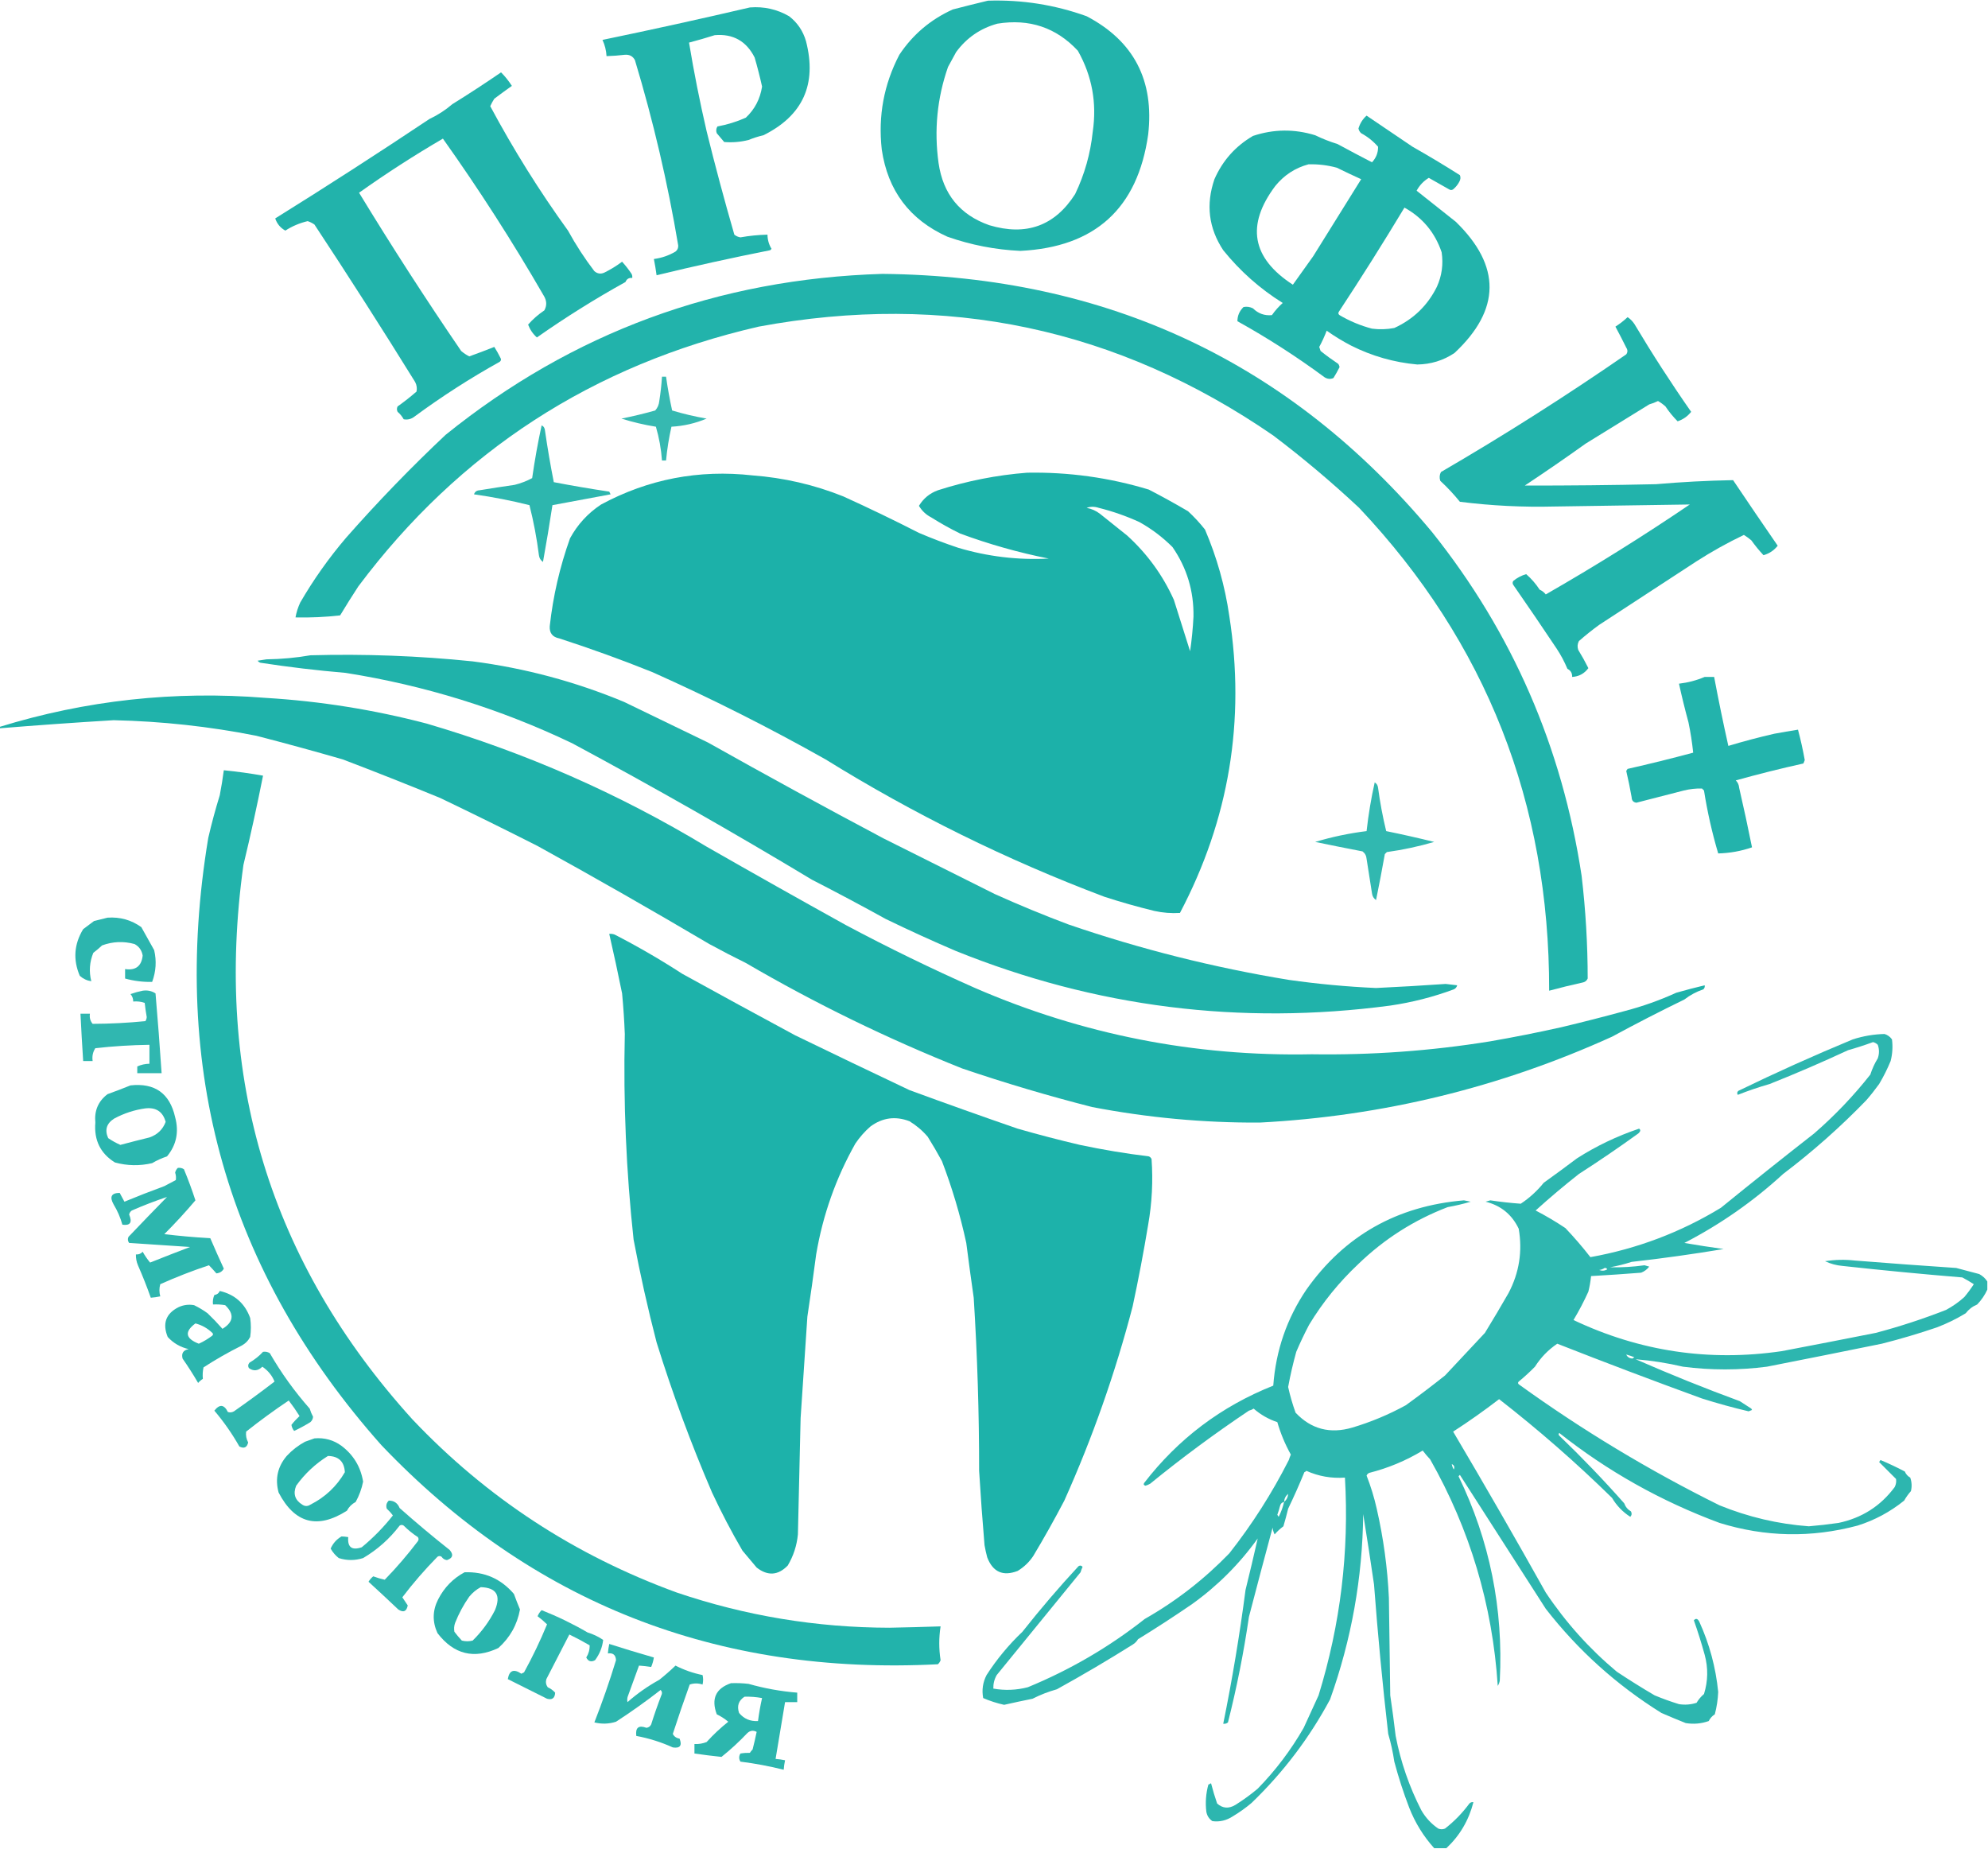
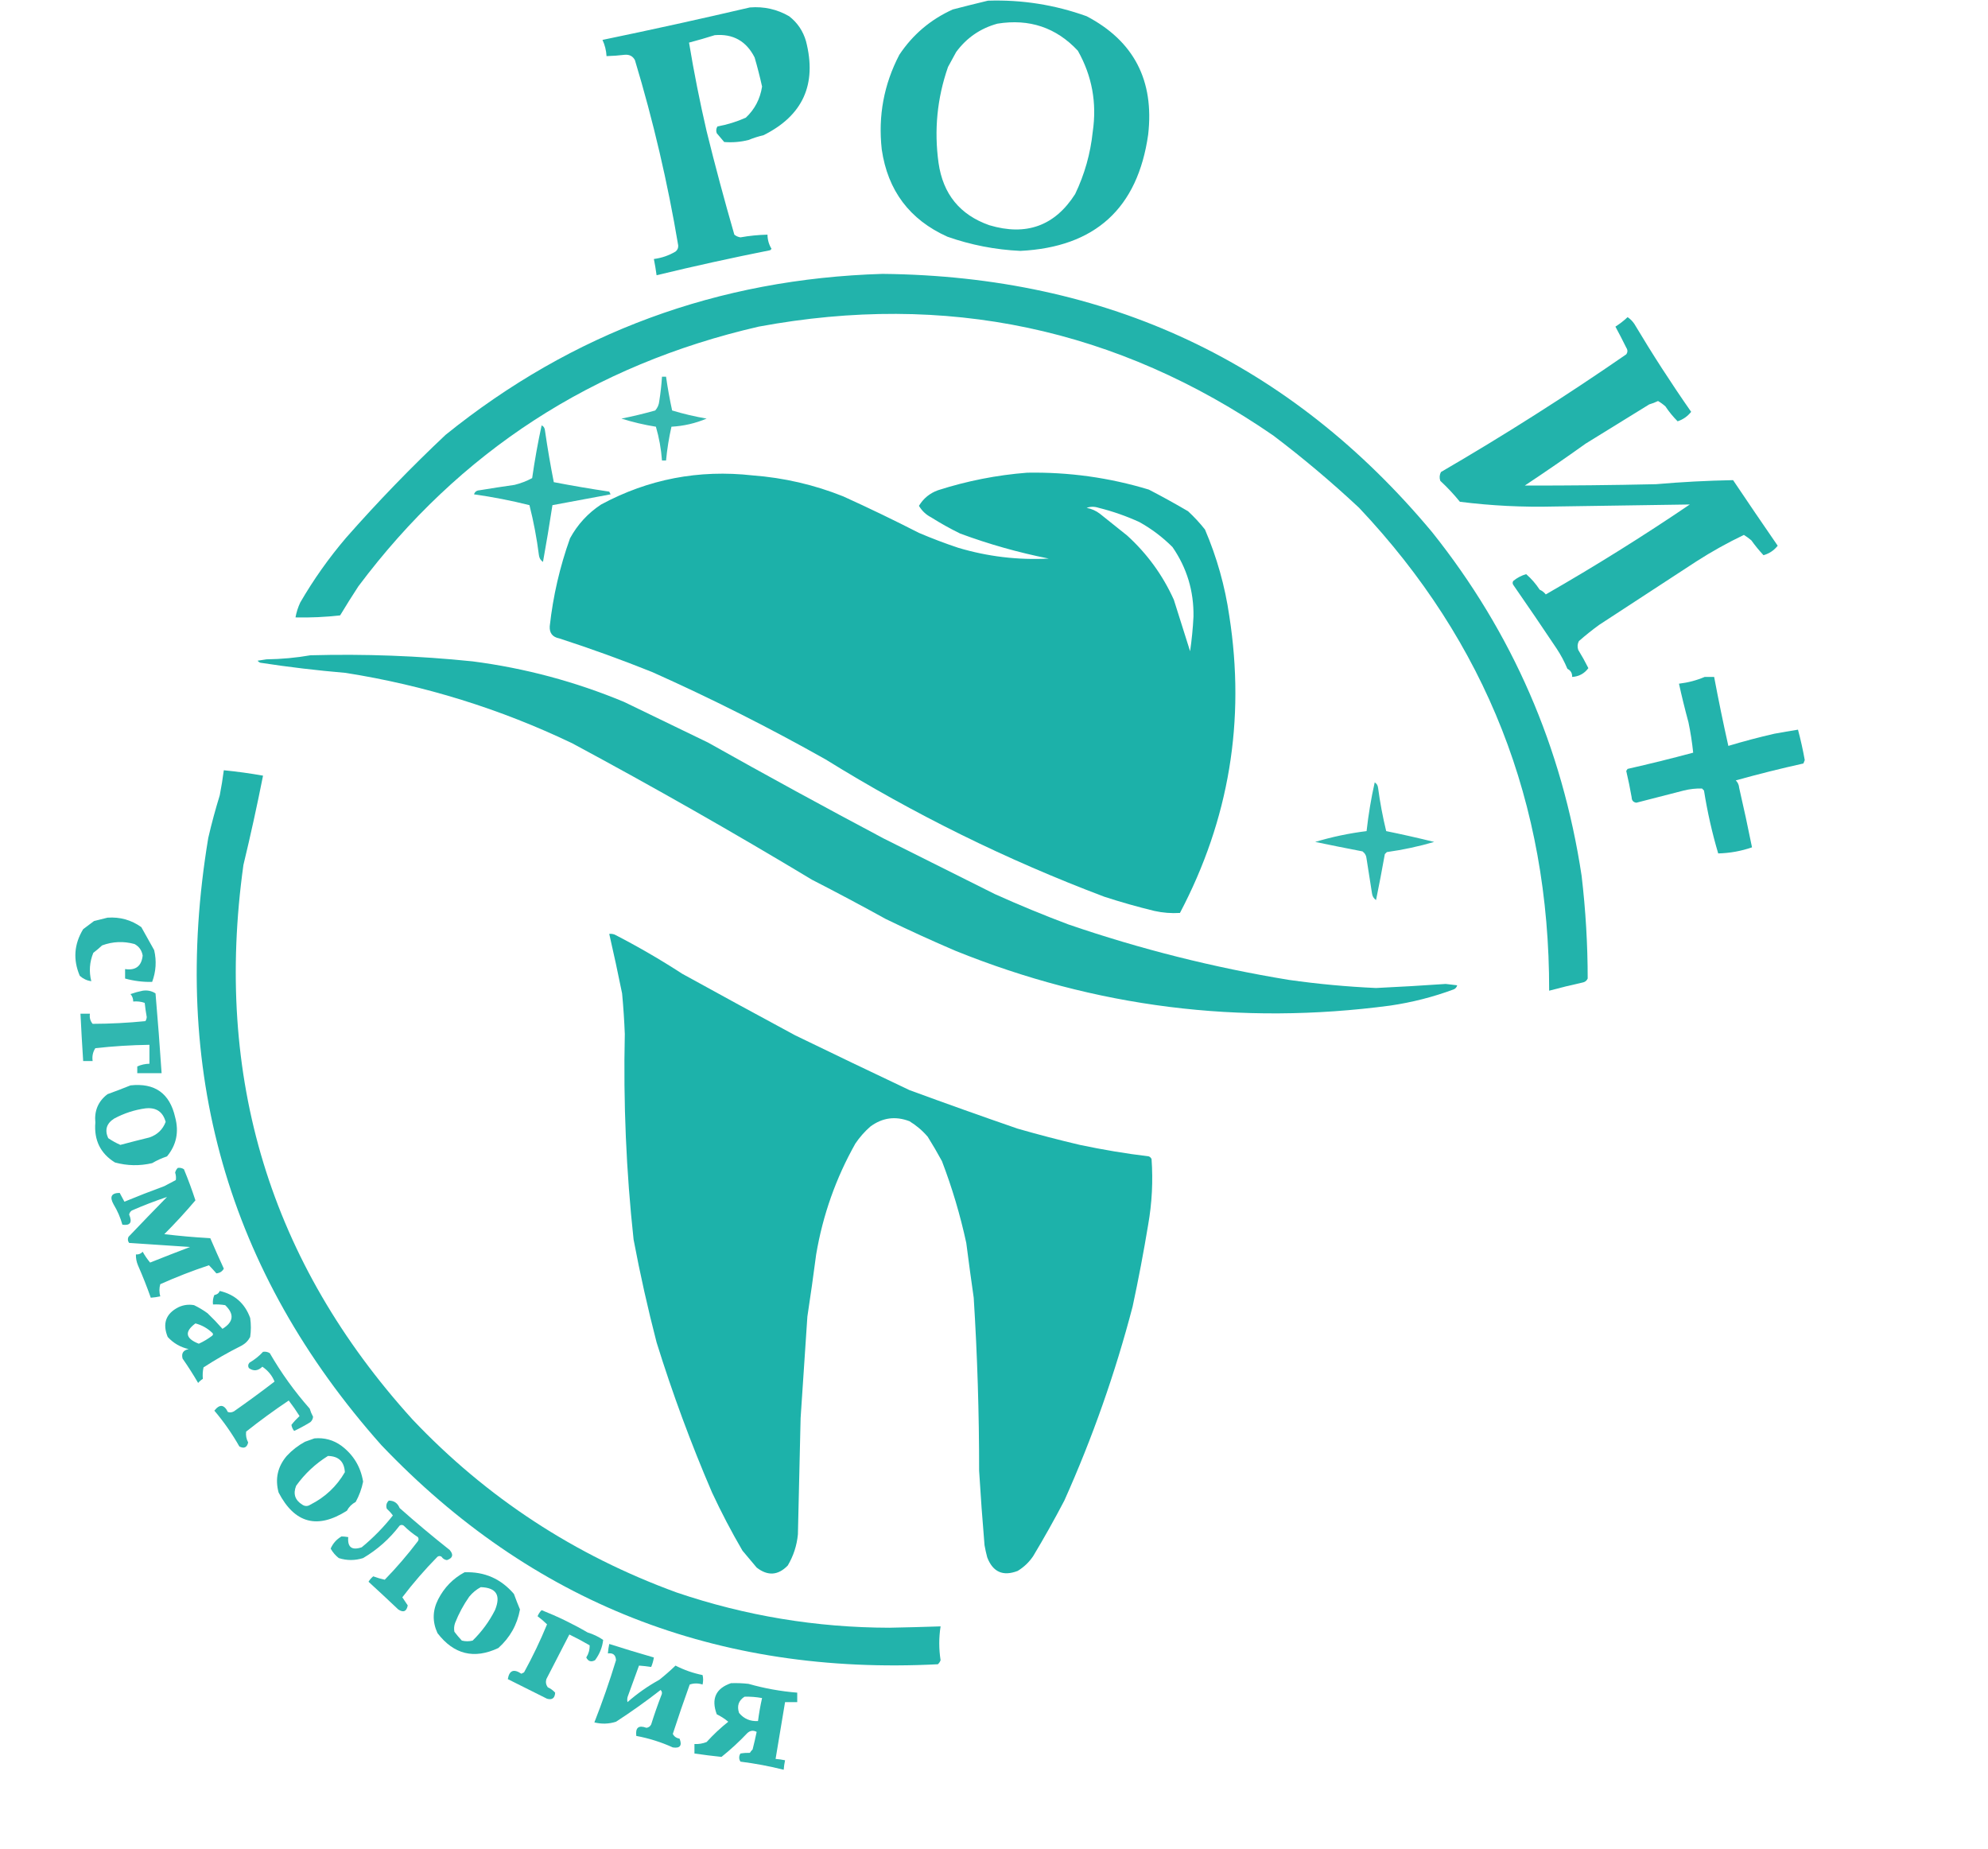
<svg xmlns="http://www.w3.org/2000/svg" width="1470" height="1367" viewBox="0 0 1470 1367" fill="none">
  <g clip-path="url(#clip0_57_7)">
    <path opacity="0.972" fill-rule="evenodd" clip-rule="evenodd" d="M730.5 0.5C755.592 -0.308 779.926 3.526 803.5 12C838.417 30.317 853.584 59.484 849 99.5C841.247 154.08 809.747 182.747 754.5 185.5C735.954 184.638 717.954 181.138 700.5 175C672.602 162.421 656.435 140.921 652 110.5C649.234 85.75 653.568 62.416 665 40.5C674.9 25.598 688.066 14.431 704.5 7C713.28 4.715 721.947 2.548 730.5 0.5ZM737.5 17.5C761.147 13.683 780.981 20.35 797 37.5C807.501 56.116 811.167 76.116 808 97.5C806.317 113.58 801.984 128.914 795 143.5C779.978 167.016 758.811 174.683 731.5 166.5C709.816 158.869 697.316 143.536 694 120.5C690.624 96.22 692.958 72.554 701 49.5C702.991 45.839 704.991 42.172 707 38.5C714.72 27.977 724.887 20.977 737.5 17.5Z" fill="#1CB1A9" />
    <path opacity="0.97" fill-rule="evenodd" clip-rule="evenodd" d="M554.5 5.5C564.907 4.675 574.573 6.842 583.5 12C589.656 16.761 593.823 22.928 596 30.5C604.183 62.328 593.683 85.494 564.5 100C560.73 100.868 557.064 102.034 553.5 103.5C547.568 104.993 541.568 105.493 535.5 105C533.667 102.833 531.833 100.667 530 98.5C529.349 96.765 529.515 95.098 530.5 93.5C537.756 92.165 544.756 89.998 551.5 87C558.11 80.782 562.11 73.115 563.5 64C561.92 56.849 560.087 49.682 558 42.5C551.851 30.343 542.017 24.843 528.5 26C522.199 27.991 515.865 29.825 509.5 31.5C513.133 53.462 517.466 75.295 522.5 97C528.829 122.651 535.663 148.151 543 173.5C544.313 174.573 545.813 175.24 547.5 175.5C554.116 174.32 560.782 173.654 567.5 173.5C567.562 177.337 568.562 180.837 570.5 184C570.167 184.333 569.833 184.667 569.5 185C541.317 190.602 513.317 196.769 485.5 203.5C484.962 199.476 484.295 195.476 483.5 191.5C489.225 190.758 494.559 188.925 499.5 186C500.944 184.874 501.61 183.374 501.5 181.5C493.717 135.122 483.051 89.456 469.5 44.5C467.982 41.559 465.482 40.226 462 40.5C457.511 41.04 453.011 41.374 448.5 41.5C448.256 37.272 447.256 33.272 445.5 29.5C482.13 21.92 518.463 13.92 554.5 5.5Z" fill="#1CB1A9" />
-     <path opacity="0.971" fill-rule="evenodd" clip-rule="evenodd" d="M370.5 53.5C373.493 56.501 376.159 59.835 378.5 63.5C374.092 66.604 369.759 69.771 365.5 73C364.373 74.753 363.373 76.587 362.5 78.5C379.68 110.586 398.846 141.252 420 170.5C425.754 181.015 432.254 191.015 439.5 200.5C441.826 202.449 444.326 202.782 447 201.5C451.61 199.211 455.943 196.544 460 193.5C462.589 196.368 464.922 199.368 467 202.5C467.483 203.448 467.649 204.448 467.5 205.5C465.088 205.244 463.421 206.244 462.5 208.5C439.901 221.044 418.067 234.711 397 249.5C394.064 246.891 391.897 243.724 390.5 240C393.993 236.012 397.993 232.512 402.5 229.5C404.506 225.897 404.34 222.231 402 218.5C378.987 178.656 354.153 139.989 327.5 102.5C306.206 114.923 285.539 128.256 265.5 142.5C289.617 182.129 314.784 221.129 341 259.5C342.845 261.087 344.845 262.421 347 263.5C353.292 261.24 359.459 258.907 365.5 256.5C367.087 258.97 368.587 261.636 370 264.5C370.749 265.635 370.583 266.635 369.5 267.5C347.71 279.618 326.71 293.118 306.5 308C304.086 309.885 301.419 310.552 298.5 310C297.349 307.881 295.849 306.047 294 304.5C293.333 303.167 293.333 301.833 294 300.5C298.848 297.074 303.515 293.408 308 289.5C308.484 287.087 308.15 284.754 307 282.5C282.715 243.301 257.881 204.468 232.5 166C230.933 164.924 229.266 164.091 227.5 163.5C221.519 164.913 216.019 167.246 211 170.5C207.373 168.514 204.873 165.514 203.5 161.5C241.897 137.6 279.897 113.1 317.5 88C323.714 85.067 329.381 81.4 334.5 77C346.795 69.37 358.795 61.537 370.5 53.5Z" fill="#1CB1A9" />
-     <path opacity="0.969" fill-rule="evenodd" clip-rule="evenodd" d="M1010.5 85.5C1021.85 93.173 1033.18 100.84 1044.5 108.5C1056.35 115.203 1068.02 122.203 1079.5 129.5C1080.19 131.064 1080.02 132.731 1079 134.5C1077.85 136.649 1076.35 138.482 1074.5 140C1073.5 140.667 1072.5 140.667 1071.5 140C1066.48 137.157 1061.48 134.323 1056.5 131.5C1052.64 133.858 1049.64 137.025 1047.5 141C1057.1 148.586 1066.77 156.253 1076.5 164C1110.06 196.674 1109.73 229.007 1075.5 261C1067.24 266.527 1058.07 269.36 1048 269.5C1030.77 267.941 1014.44 263.275 999 255.5C992.746 252.246 986.746 248.579 981 244.5C979.424 248.65 977.591 252.65 975.5 256.5C975.833 257.5 976.167 258.5 976.5 259.5C980.693 262.86 985.026 266.027 989.5 269C990.059 269.725 990.392 270.558 990.5 271.5C989.112 274.261 987.612 276.927 986 279.5C983.853 280.476 981.686 280.309 979.5 279C958.895 263.781 937.395 249.947 915 237.5C914.993 233.46 916.493 229.96 919.5 227C921.913 226.516 924.246 226.85 926.5 228C930.415 231.86 935.082 233.527 940.5 233C942.824 229.677 945.491 226.677 948.5 224C931.651 213.486 916.985 200.486 904.5 185C893.734 168.724 891.567 151.224 898 132.5C904.048 118.724 913.548 108.057 926.5 100.5C941.736 95.418 957.069 95.251 972.5 100C977.818 102.574 983.318 104.741 989 106.5C997.597 111.165 1006.1 115.665 1014.5 120C1017.57 116.713 1019.07 112.88 1019 108.5C1015.45 104.421 1011.29 101.088 1006.5 98.5C1005.45 97.562 1004.78 96.395 1004.5 95C1005.66 91.156 1007.66 87.99 1010.5 85.5ZM967.5 121.5C974.622 121.284 981.622 122.117 988.5 124C994.451 126.929 1000.45 129.762 1006.5 132.5C994.655 151.53 982.822 170.53 971 189.5C966 196.5 961 203.5 956 210.5C925.587 190.773 921.253 166.439 943 137.5C949.531 129.478 957.698 124.145 967.5 121.5ZM1038.5 153.5C1051.89 160.913 1061.05 171.913 1066 186.5C1067.34 195.366 1066.18 203.866 1062.5 212C1055.65 225.853 1045.15 236.019 1031 242.5C1025.53 243.546 1020.03 243.712 1014.5 243C1006.04 240.77 998.04 237.437 990.5 233C989.549 232.282 989.383 231.449 990 230.5C1006.65 205.214 1022.82 179.548 1038.5 153.5Z" fill="#1CB1A9" />
    <path opacity="0.971" fill-rule="evenodd" clip-rule="evenodd" d="M652.5 202.5C818.659 204.16 954.159 267.826 1059 393.5C1118.26 467.761 1155.1 552.427 1169.5 647.5C1172.49 672.882 1173.99 698.215 1174 723.5C1173.22 725.215 1171.89 726.215 1170 726.5C1161.75 728.315 1153.58 730.315 1145.5 732.5C1145.73 593.966 1098.9 474.966 1005 375.5C984.64 356.453 963.473 338.62 941.5 322C826.262 242.639 699.429 215.806 561 241.5C438.411 269.724 339.744 333.724 265 433.5C260.384 440.559 255.884 447.726 251.5 455C240.536 456.248 229.536 456.748 218.5 456.5C219.178 452.715 220.345 449.049 222 445.5C231.832 428.528 243.165 412.528 256 397.5C279.412 370.91 303.912 345.577 329.5 321.5C423.277 245.847 530.943 206.181 652.5 202.5Z" fill="#1CB1A9" />
    <path opacity="0.97" fill-rule="evenodd" clip-rule="evenodd" d="M1203.5 234.5C1205.43 235.763 1207.1 237.43 1208.5 239.5C1221.76 261.734 1235.76 283.401 1250.5 304.5C1247.87 307.817 1244.54 310.15 1240.5 311.5C1237.15 308.149 1234.15 304.482 1231.5 300.5C1229.81 298.973 1227.97 297.64 1226 296.5C1223.93 297.525 1221.76 298.358 1219.5 299C1203.79 308.73 1188.13 318.396 1172.5 328C1157.74 338.559 1142.74 348.893 1127.5 359C1159.83 359.06 1192.17 358.727 1224.5 358C1243.37 356.36 1262.37 355.36 1281.5 355C1292.34 371.149 1303.34 387.315 1314.5 403.5C1311.76 406.954 1308.26 409.288 1304 410.5C1300.77 407.049 1297.77 403.382 1295 399.5C1293.26 398.044 1291.42 396.711 1289.5 395.5C1277.37 401.318 1265.7 407.818 1254.5 415C1230.41 430.701 1206.41 446.367 1182.5 462C1177.32 465.76 1172.32 469.76 1167.5 474C1166.41 476.064 1166.24 478.231 1167 480.5C1169.68 484.857 1172.18 489.357 1174.5 494C1171.51 498.046 1167.51 500.213 1162.5 500.5C1162.62 497.743 1161.45 495.743 1159 494.5C1156.79 489.196 1154.12 484.196 1151 479.5C1140.52 463.804 1129.86 448.138 1119 432.5C1118.33 431.5 1118.33 430.5 1119 429.5C1121.81 427.199 1124.98 425.533 1128.5 424.5C1132.31 427.814 1135.64 431.647 1138.5 436C1140.31 436.81 1141.81 437.976 1143 439.5C1179.43 418.607 1214.93 396.441 1249.5 373C1216.17 373.458 1182.84 373.958 1149.5 374.5C1126.07 375.097 1102.74 373.93 1079.5 371C1075.05 365.514 1070.22 360.347 1065 355.5C1064.24 353.231 1064.41 351.064 1065.5 349C1112.33 321.757 1157.99 292.757 1202.5 262C1203.65 260.396 1203.65 258.73 1202.5 257C1199.93 251.774 1197.26 246.607 1194.5 241.5C1197.83 239.366 1200.83 237.032 1203.5 234.5Z" fill="#1CB1A9" />
    <path opacity="0.882" fill-rule="evenodd" clip-rule="evenodd" d="M489.5 278.5C490.5 278.5 491.5 278.5 492.5 278.5C493.689 286.871 495.189 295.204 497 303.5C505.301 306.002 513.801 308.002 522.5 309.5C514.246 312.991 505.579 314.991 496.5 315.5C494.621 323.743 493.288 332.076 492.5 340.5C491.5 340.5 490.5 340.5 489.5 340.5C488.882 332.006 487.382 323.673 485 315.5C476.355 314.125 467.855 312.125 459.5 309.5C467.915 307.82 476.248 305.82 484.5 303.5C486.252 301.494 487.252 299.161 487.5 296.5C488.449 290.524 489.116 284.524 489.5 278.5Z" fill="#1CB0A7" />
    <path opacity="0.918" fill-rule="evenodd" clip-rule="evenodd" d="M400.5 314.5C402.045 315.23 402.878 316.563 403 318.5C404.845 331.255 407.012 343.922 409.5 356.5C423.03 359.102 436.697 361.435 450.5 363.5C450.833 364.167 451.167 364.833 451.5 365.5C437.147 368.174 422.813 370.841 408.5 373.5C406.355 387.516 404.021 401.516 401.5 415.5C399.76 414.284 398.76 412.618 398.5 410.5C396.917 398.001 394.584 385.667 391.5 373.5C377.985 370.102 364.318 367.435 350.5 365.5C351.115 363.616 352.448 362.616 354.5 362.5C363.152 361.073 371.819 359.74 380.5 358.5C385.103 357.357 389.437 355.69 393.5 353.5C395.38 340.315 397.713 327.315 400.5 314.5Z" fill="#1CB0A8" />
    <path opacity="0.993" fill-rule="evenodd" clip-rule="evenodd" d="M759.5 349.5C790.232 348.951 820.232 353.118 849.5 362C859.313 367.073 868.98 372.406 878.5 378C883.006 382.173 887.173 386.673 891 391.5C899.809 412.071 905.809 433.404 909 455.5C921.031 532.775 908.865 605.941 872.5 675C866.116 675.399 859.783 674.899 853.5 673.5C841.032 670.466 828.699 666.966 816.5 663C744.402 635.783 675.735 601.95 610.5 561.5C568.857 538.038 526.19 516.538 482.5 497C459.787 487.874 436.787 479.54 413.5 472C408.524 471.027 406.191 468.027 406.5 463C408.948 440.763 413.948 419.096 421.5 398C427.076 387.757 434.742 379.424 444.5 373C479.431 354.216 516.764 347.05 556.5 351.5C579.716 353.253 602.049 358.419 623.5 367C642.397 375.574 661.063 384.574 679.5 394C689.011 398.059 698.678 401.726 708.5 405C730.361 411.524 752.694 414.191 775.5 413C753.147 408.555 731.313 402.388 710 394.5C702.607 390.887 695.44 386.887 688.5 382.5C684.724 380.559 681.724 377.726 679.5 374C682.803 368.532 687.47 364.699 693.5 362.5C715.096 355.57 737.096 351.237 759.5 349.5ZM803.5 375.5C806.331 374.444 809.331 374.444 812.5 375.5C822.871 378.088 832.871 381.588 842.5 386C851.519 391.017 859.686 397.183 867 404.5C877.659 419.962 882.826 437.128 882.5 456C882.071 464.543 881.238 473.043 880 481.5C876.004 468.852 872.004 456.186 868 443.5C859.819 425.324 848.319 409.491 833.5 396C826.858 390.697 820.191 385.364 813.5 380C810.531 377.682 807.198 376.182 803.5 375.5Z" fill="#1CB1A9" />
    <path opacity="0.977" fill-rule="evenodd" clip-rule="evenodd" d="M229.5 484.5C269.723 483.4 309.723 484.9 349.5 489C388.158 493.998 425.491 503.998 461.5 519C482.113 528.972 502.78 538.972 523.5 549C566.459 573.15 609.792 596.817 653.5 620C680.833 633.667 708.167 647.333 735.5 661C753.44 669.09 771.606 676.59 790 683.5C843.127 701.728 897.461 715.395 953 724.5C974.524 727.551 996.024 729.551 1017.5 730.5C1034.68 729.689 1051.84 728.689 1069 727.5C1071.83 727.833 1074.67 728.167 1077.5 728.5C1077.13 729.902 1076.3 730.902 1075 731.5C1059.78 737.146 1044.11 741.146 1028 743.5C917.037 758.248 809.871 744.748 706.5 703C689.171 695.587 672.005 687.753 655 679.5C636.978 669.549 618.812 659.883 600.5 650.5C542.345 615.493 483.178 581.826 423 549.5C369.796 524.068 313.963 506.734 255.5 497.5C234.404 495.715 213.404 493.215 192.5 490C191.692 489.692 191.025 489.192 190.5 488.5C192.667 488.167 194.833 487.833 197 487.5C208.212 487.335 219.045 486.335 229.5 484.5Z" fill="#1CB1A9" />
    <path opacity="0.967" fill-rule="evenodd" clip-rule="evenodd" d="M1260.5 500.5C1262.83 500.5 1265.17 500.5 1267.5 500.5C1270.7 517.544 1274.2 534.544 1278 551.5C1289.21 548.123 1300.54 545.123 1312 542.5C1317.83 541.433 1323.67 540.433 1329.5 539.5C1331.48 546.887 1333.14 554.387 1334.5 562C1334.17 562.833 1333.83 563.667 1333.5 564.5C1316.72 568.222 1300.06 572.389 1283.5 577C1285 578.491 1285.84 580.324 1286 582.5C1289.37 597.074 1292.54 611.74 1295.5 626.5C1287.4 629.295 1279.06 630.795 1270.5 631C1265.99 615.787 1262.49 600.287 1260 584.5C1259.5 584 1259 583.5 1258.5 583C1253.97 582.891 1249.47 583.391 1245 584.5C1233.34 587.499 1221.67 590.499 1210 593.5C1207.72 593.188 1206.55 591.855 1206.5 589.5C1205.36 582.958 1204.02 576.458 1202.5 570C1202.83 569.5 1203.17 569 1203.5 568.5C1219.82 564.806 1235.99 560.806 1252 556.5C1251.23 548.996 1250.07 541.496 1248.5 534C1245.91 524.489 1243.58 514.989 1241.5 505.5C1248.24 504.696 1254.57 503.03 1260.5 500.5Z" fill="#1CB1A9" />
-     <path opacity="0.981" fill-rule="evenodd" clip-rule="evenodd" d="M-0.5 538.5C-0.5 538.167 -0.5 537.833 -0.5 537.5C63.456 517.745 129.123 510.578 196.5 516C236.818 518.426 276.485 524.759 315.5 535C388.593 556.459 457.593 586.792 522.5 626C556.582 645.499 590.916 664.833 625.5 684C656.739 700.64 688.572 716.14 721 730.5C800.381 764.899 883.381 781.232 970 779.5C1014.12 780.181 1057.95 777.014 1101.5 770C1119.25 766.931 1136.91 763.431 1154.5 759.5C1170.23 755.753 1185.9 751.753 1201.5 747.5C1214.6 744.08 1227.26 739.58 1239.5 734C1246.51 731.999 1253.51 730.166 1260.5 728.5C1260.72 729.675 1260.39 730.675 1259.5 731.5C1254.38 733.226 1249.71 735.726 1245.5 739C1227.44 747.78 1209.61 756.947 1192 766.5C1109.2 804.061 1022.37 825.228 931.5 830C889.902 830.222 848.569 826.388 807.5 818.5C775.109 810.237 743.109 800.737 711.5 790C656.146 767.938 602.813 741.938 551.5 712C542.401 707.523 533.401 702.856 524.5 698C482.54 673.213 440.207 649.047 397.5 625.5C373.574 613.37 349.574 601.537 325.5 590C301.642 580.199 277.642 570.699 253.5 561.5C232.181 555.339 210.848 549.505 189.5 544C154.76 537.117 119.594 533.283 84 532.5C55.81 534.202 27.643 536.202 -0.5 538.5Z" fill="#1CB1A9" />
    <path opacity="0.971" fill-rule="evenodd" clip-rule="evenodd" d="M165.5 569.5C175.256 570.465 184.923 571.799 194.5 573.5C190.092 595.718 185.259 617.718 180 639.5C158.079 796.693 199.746 933.36 305 1049.5C359.75 1107.3 424.917 1149.96 500.5 1177.5C551.298 1194.71 603.631 1203.38 657.5 1203.5C670.172 1203.26 682.838 1202.92 695.5 1202.5C694.201 1210.83 694.201 1219.16 695.5 1227.5C695.081 1228.67 694.415 1229.67 693.5 1230.5C530.145 1238.92 392.978 1184.92 282 1068.5C168.193 940.429 125.526 790.763 154 619.5C156.455 608.891 159.288 598.391 162.5 588C163.696 581.854 164.696 575.687 165.5 569.5Z" fill="#1CB1A9" />
    <path opacity="0.906" fill-rule="evenodd" clip-rule="evenodd" d="M1016.5 578.5C1017.97 579.347 1018.8 580.68 1019 582.5C1020.45 593.353 1022.45 604.02 1025 614.5C1036.91 616.932 1048.75 619.599 1060.5 622.5C1049.04 625.844 1037.37 628.344 1025.5 630C1025 630.5 1024.5 631 1024 631.5C1021.97 642.86 1019.81 654.194 1017.5 665.5C1015.76 664.284 1014.76 662.618 1014.5 660.5C1013.12 652.007 1011.79 643.507 1010.5 635C1010.32 632.7 1009.32 630.866 1007.5 629.5C995.816 627.257 984.15 624.924 972.5 622.5C984.925 618.761 997.591 616.094 1010.5 614.5C1011.85 602.334 1013.85 590.334 1016.5 578.5Z" fill="#1CB0A8" />
    <path opacity="0.926" fill-rule="evenodd" clip-rule="evenodd" d="M79.5 678.5C88.77 677.853 97.104 680.187 104.5 685.5C107.677 691.189 110.843 696.856 114 702.5C115.859 710.487 115.359 718.32 112.5 726C105.646 726.133 98.979 725.299 92.5 723.5C92.5 721.167 92.5 718.833 92.5 716.5C100.317 717.682 104.65 714.349 105.5 706.5C104.837 702.659 102.837 699.825 99.5 698C91.381 695.771 83.381 696.104 75.5 699C73.442 700.933 71.275 702.767 69 704.5C66.207 711.297 65.707 718.297 67.5 725.5C64.282 725.024 61.448 723.691 59 721.5C53.92 709.591 54.754 698.091 61.5 687C64.167 685 66.833 683 69.5 681C72.952 680.115 76.286 679.282 79.5 678.5Z" fill="#1CB0A8" />
    <path opacity="0.991" fill-rule="evenodd" clip-rule="evenodd" d="M450.5 690.5C451.873 690.343 453.207 690.51 454.5 691C471.664 699.836 488.331 709.502 504.5 720C532.215 735.276 560.048 750.443 588 765.5C616.133 779.15 644.3 792.65 672.5 806C698.999 815.739 725.665 825.239 752.5 834.5C767.74 838.881 783.074 842.881 798.5 846.5C815.384 850.073 832.384 852.907 849.5 855C850.428 855.388 851.095 856.055 851.5 857C852.662 873.232 851.829 889.398 849 905.5C845.652 925.753 841.819 945.919 837.5 966C824.625 1015.29 807.792 1063.13 787 1109.5C779.697 1123.45 772.031 1137.12 764 1150.5C761.011 1154.99 757.178 1158.65 752.5 1161.5C741.674 1165.67 734.174 1162.34 730 1151.5C729.206 1148.53 728.539 1145.53 728 1142.5C726.439 1124.07 725.106 1105.73 724 1087.5C724.02 1044.79 722.687 1002.12 720 959.5C718.075 946.114 716.241 932.614 714.5 919C710.031 898.336 704.031 878.17 696.5 858.5C693.158 852.344 689.658 846.344 686 840.5C682.138 835.976 677.638 832.142 672.5 829C662.073 825.026 652.406 826.359 643.5 833C639.304 836.696 635.637 840.863 632.5 845.5C618.095 871.041 608.429 898.374 603.5 927.5C601.496 942.865 599.33 958.198 597 973.5C595.329 998.62 593.662 1023.62 592 1048.5C591.364 1077.17 590.697 1105.83 590 1134.5C589.195 1142.76 586.695 1150.42 582.5 1157.5C575.338 1164.88 567.671 1165.38 559.5 1159C555.963 1154.8 552.463 1150.64 549 1146.5C540.838 1132.51 533.338 1118.18 526.5 1103.5C510.906 1067.26 497.239 1030.26 485.5 992.5C478.969 967.292 473.302 941.959 468.5 916.5C463.032 866.109 460.866 815.442 462 764.5C461.613 754.481 460.946 744.481 460 734.5C457.019 719.761 453.853 705.094 450.5 690.5Z" fill="#1CB1A9" />
    <path opacity="0.91" fill-rule="evenodd" clip-rule="evenodd" d="M105.5 732.5C109.03 731.989 112.196 732.656 115 734.5C116.682 754.04 118.182 773.707 119.5 793.5C113.5 793.5 107.5 793.5 101.5 793.5C101.5 791.833 101.5 790.167 101.5 788.5C104.336 787.224 107.336 786.558 110.5 786.5C110.5 781.833 110.5 777.167 110.5 772.5C97.128 772.691 83.795 773.525 70.5 775C68.656 777.804 67.989 780.97 68.5 784.5C66.167 784.5 63.833 784.5 61.5 784.5C60.745 772.839 60.078 761.172 59.5 749.5C61.833 749.5 64.167 749.5 66.5 749.5C66.055 752.365 66.722 754.865 68.5 757C81.514 756.958 94.514 756.291 107.5 755C108.081 754.107 108.415 753.107 108.5 752C107.877 748.519 107.377 745.019 107 741.5C104.281 740.556 101.448 740.223 98.5 740.5C98.528 738.418 97.861 736.584 96.5 735C99.5 733.926 102.5 733.093 105.5 732.5Z" fill="#1CB0A8" />
-     <path opacity="0.92" fill-rule="evenodd" clip-rule="evenodd" d="M1469.5 947.5C1469.5 949.5 1469.5 951.5 1469.5 953.5C1467.68 957.515 1465.18 961.182 1462 964.5C1458.57 965.931 1455.74 968.098 1453.5 971C1446.68 975.158 1439.52 978.658 1432 981.5C1418.66 986.043 1405.16 990.043 1391.5 993.5C1363.11 999.284 1334.78 1004.95 1306.5 1010.5C1285.83 1013.17 1265.17 1013.17 1244.5 1010.5C1232.93 1007.79 1221.26 1005.96 1209.5 1005C1234.79 1016.08 1260.46 1026.42 1286.5 1036C1289.34 1037.83 1292.17 1039.67 1295 1041.5C1295.17 1041.83 1295.33 1042.17 1295.5 1042.5C1294.67 1042.83 1293.83 1043.17 1293 1043.5C1281.37 1040.77 1269.87 1037.6 1258.5 1034C1222.69 1020.96 1187.03 1007.46 1151.5 993.5C1144.81 998.028 1139.31 1003.69 1135 1010.5C1131.22 1014.36 1127.22 1018.03 1123 1021.5C1122.33 1022.17 1122.33 1022.83 1123 1023.5C1169.91 1057.36 1219.41 1087.2 1271.5 1113C1292.72 1121.64 1314.72 1126.81 1337.5 1128.5C1344.86 1127.89 1352.19 1127.05 1359.5 1126C1376.8 1122.33 1390.63 1113.5 1401 1099.5C1401.99 1097.55 1402.32 1095.55 1402 1093.5C1397.82 1089.32 1393.65 1085.15 1389.5 1081C1389.83 1080.5 1390.17 1080 1390.5 1079.5C1396.59 1082.05 1402.59 1084.88 1408.5 1088C1409.31 1089.97 1410.64 1091.47 1412.5 1092.5C1413.66 1095.78 1413.82 1099.12 1413 1102.5C1411.09 1104.66 1409.42 1106.99 1408 1109.5C1397.65 1117.86 1386.15 1124.03 1373.5 1128C1339.32 1137.12 1305.32 1136.46 1271.5 1126C1228.24 1109.96 1188.74 1087.8 1153 1059.5C1152.33 1060.17 1152.33 1060.83 1153 1061.5C1169.64 1077.48 1185.64 1094.14 1201 1111.5C1201.94 1114.11 1203.61 1116.11 1206 1117.5C1206.78 1118.94 1206.61 1120.28 1205.5 1121.5C1199.87 1117.88 1195.37 1113.21 1192 1107.5C1165.63 1081.63 1137.79 1057.3 1108.5 1034.5C1097.39 1043.04 1086.05 1051.04 1074.5 1058.5C1097.8 1097.88 1120.63 1137.55 1143 1177.5C1157.77 1199.59 1175.27 1219.09 1195.5 1236C1204.64 1242.07 1213.98 1247.91 1223.5 1253.5C1229.42 1255.96 1235.42 1258.13 1241.5 1260C1245.91 1260.7 1250.24 1260.36 1254.5 1259C1255.96 1256.54 1257.79 1254.37 1260 1252.5C1262.98 1242.92 1263.15 1233.25 1260.5 1223.5C1258.12 1214.87 1255.46 1206.37 1252.5 1198C1253.99 1196.37 1255.32 1196.7 1256.5 1199C1264.04 1215.53 1268.71 1232.87 1270.5 1251C1270.26 1256.59 1269.43 1262.09 1268 1267.5C1266.04 1268.75 1264.54 1270.41 1263.5 1272.5C1257.99 1274.45 1252.32 1274.95 1246.5 1274C1240.49 1271.61 1234.49 1269.11 1228.5 1266.5C1195.32 1245.81 1166.82 1220.14 1143 1189.5C1121.87 1156.59 1100.7 1123.59 1079.5 1090.5C1079.17 1090.83 1078.83 1091.17 1078.5 1091.5C1101.55 1139.09 1111.71 1189.43 1109 1242.5C1108.78 1243.94 1108.28 1245.27 1107.5 1246.5C1103.58 1186.61 1086.91 1130.77 1057.5 1079C1055.55 1076.93 1053.71 1074.76 1052 1072.5C1039.7 1079.94 1026.53 1085.44 1012.5 1089C1011.57 1089.39 1010.91 1090.05 1010.5 1091C1013.63 1099.01 1016.13 1107.17 1018 1115.5C1022.97 1137.22 1025.97 1159.22 1027 1181.5C1027.33 1205.5 1027.67 1229.5 1028 1253.5C1029.47 1263.38 1030.8 1273.38 1032 1283.5C1035.73 1302.77 1042.06 1321.1 1051 1338.5C1054.15 1343.95 1058.31 1348.45 1063.5 1352C1065.17 1352.67 1066.83 1352.67 1068.5 1352C1075.33 1346.67 1081.33 1340.51 1086.5 1333.5C1087.32 1332.61 1088.32 1332.28 1089.5 1332.5C1086.08 1345.88 1079.42 1357.21 1069.5 1366.5C1066.5 1366.5 1063.5 1366.5 1060.5 1366.5C1052.55 1357.69 1046.38 1347.69 1042 1336.5C1037.72 1325.33 1034.05 1313.99 1031 1302.5C1029.98 1295.55 1028.48 1288.72 1026.5 1282C1022.28 1245.24 1018.78 1208.41 1016 1171.5C1013.48 1154.23 1010.82 1136.9 1008 1119.5C1007.49 1166.6 999.321 1212.27 983.5 1256.5C968.245 1284.94 948.912 1310.44 925.5 1333C921.144 1336.69 916.477 1340.02 911.5 1343C906.822 1346.03 901.822 1347.2 896.5 1346.5C894.022 1344.83 892.522 1342.5 892 1339.5C891.2 1332.73 891.7 1326.07 893.5 1319.5C894.167 1319.17 894.833 1318.83 895.5 1318.5C896.788 1323.56 898.288 1328.56 900 1333.5C904.109 1337.11 908.609 1337.44 913.5 1334.5C919.328 1330.85 924.828 1326.85 930 1322.5C943.268 1308.91 954.601 1293.91 964 1277.5C967.675 1269.49 971.341 1261.49 975 1253.5C991.173 1201.1 997.673 1147.43 994.5 1092.5C984.529 1093.21 975.029 1091.55 966 1087.5C965.586 1087.96 965.086 1088.29 964.5 1088.5C960.78 1097.61 956.78 1106.61 952.5 1115.5C951.435 1119.86 950.268 1124.2 949 1128.5C946.618 1130.26 944.452 1132.26 942.5 1134.5C941.702 1132.92 941.202 1131.26 941 1129.5C935.058 1151.5 929.225 1173.5 923.5 1195.5C919.668 1221.82 914.502 1247.82 908 1273.5C906.989 1274.34 905.822 1274.67 904.5 1274.5C911.149 1241.81 916.649 1208.81 921 1175.5C924.134 1162.82 927.134 1150.16 930 1137.5C916.5 1156.33 900.333 1172.5 881.5 1186C868.334 1195.04 855 1203.71 841.5 1212C840.5 1213.67 839.167 1215 837.5 1216C819.198 1227.49 800.532 1238.49 781.5 1249C775.245 1250.75 769.245 1253.08 763.5 1256C756.481 1257.42 749.481 1258.92 742.5 1260.5C737.095 1259.31 731.929 1257.64 727 1255.5C725.89 1249.53 726.724 1243.86 729.5 1238.5C737.035 1226.79 745.868 1216.13 756 1206.5C769.291 1189.67 783.124 1173.5 797.5 1158C798.635 1157.25 799.635 1157.42 800.5 1158.5C799.902 1159.79 799.402 1161.13 799 1162.5C778.25 1187.9 757.583 1213.24 737 1238.5C735.241 1241.61 734.408 1244.94 734.5 1248.5C743.064 1250.02 751.564 1249.68 760 1247.5C791.336 1234.6 820.169 1217.76 846.5 1197C869.616 1183.85 890.449 1167.68 909 1148.5C925.919 1127.01 940.586 1104.01 953 1079.5C953.402 1078.13 953.902 1076.79 954.5 1075.5C950.259 1067.86 946.926 1059.86 944.5 1051.5C937.983 1049.33 932.15 1045.99 927 1041.5C925.933 1042.19 924.766 1042.69 923.5 1043C898.292 1059.88 873.959 1077.88 850.5 1097C849.391 1097.64 848.225 1098.14 847 1098.5C845.743 1098.15 845.409 1097.48 846 1096.5C871.209 1063.8 903.042 1039.8 941.5 1024.5C943.403 998.497 951.57 974.831 966 953.5C994.15 913.648 1032.98 891.648 1082.5 887.5C1084.17 887.833 1085.83 888.167 1087.5 888.5C1081.93 890.152 1076.26 891.485 1070.5 892.5C1045.64 902.03 1023.64 916.03 1004.5 934.5C990.153 947.985 977.987 962.985 968 979.5C964.555 986.056 961.388 992.722 958.5 999.5C956.116 1008.09 954.116 1016.75 952.5 1025.5C953.906 1031.89 955.739 1038.22 958 1044.5C969.52 1056.69 983.52 1060.36 1000 1055.5C1013.77 1051.39 1026.93 1045.89 1039.5 1039C1049.27 1031.93 1058.94 1024.6 1068.5 1017C1078.39 1006.45 1088.22 995.948 1098 985.5C1103.94 975.801 1109.77 965.968 1115.5 956C1123.36 941.026 1125.86 925.193 1123 908.5C1117.99 897.998 1109.83 891.331 1098.5 888.5C1099.67 888.167 1100.83 887.833 1102 887.5C1109.51 888.627 1117.01 889.461 1124.5 890C1130.94 885.728 1136.61 880.561 1141.5 874.5C1149.76 868.588 1157.93 862.588 1166 856.5C1180.33 847.335 1195.67 840.001 1212 834.5C1213.29 835.35 1213.12 836.517 1211.5 838C1197.09 848.418 1182.42 858.418 1167.5 868C1156.54 876.624 1145.87 885.624 1135.5 895C1143.09 898.935 1150.43 903.268 1157.5 908C1164.04 914.874 1170.21 922.04 1176 929.5C1210.53 923.307 1242.7 911.14 1272.5 893C1295.33 874.423 1318.33 856.09 1341.5 838C1356.77 824.738 1370.6 810.238 1383 794.5C1384.36 790.254 1386.19 786.254 1388.5 782.5C1389.67 779.151 1389.67 775.818 1388.5 772.5C1387.53 771.511 1386.37 770.844 1385 770.5C1378.91 772.731 1372.74 774.731 1366.5 776.5C1347.38 785.393 1328.05 793.727 1308.5 801.5C1300.49 803.79 1292.66 806.456 1285 809.5C1284.25 808.365 1284.42 807.365 1285.5 806.5C1313.24 793.014 1341.41 780.347 1370 768.5C1377.76 766.013 1385.59 764.68 1393.5 764.5C1395.8 765.231 1397.64 766.564 1399 768.5C1399.69 773.891 1399.36 779.225 1398 784.5C1395.59 790.363 1392.76 796.03 1389.5 801.5C1386.49 805.668 1383.33 809.668 1380 813.5C1360.88 833.268 1340.38 851.434 1318.5 868C1296.57 888.156 1272.24 905.156 1245.5 919C1255.08 920.655 1264.75 922.155 1274.5 923.5C1251.95 927.269 1229.28 930.436 1206.5 933C1201.26 934.693 1195.93 936.026 1190.5 937C1199.02 937.193 1207.52 936.693 1216 935.5C1217.17 935.833 1218.33 936.167 1219.5 936.5C1217.94 938.554 1215.94 940.054 1213.5 941C1201.17 941.966 1188.84 942.8 1176.5 943.5C1176.1 947.375 1175.44 951.208 1174.5 955C1171.21 962.268 1167.54 969.268 1163.5 976C1212.51 999.21 1263.84 1006.88 1317.5 999C1340.73 994.588 1363.9 990.088 1387 985.5C1404.7 980.823 1422.03 975.157 1439 968.5C1443.91 965.871 1448.41 962.705 1452.5 959C1455.03 955.974 1457.36 952.807 1459.5 949.5C1456.8 947.73 1453.97 946.063 1451 944.5C1421.36 942.06 1391.86 939.227 1362.5 936C1357.96 935.614 1353.62 934.448 1349.5 932.5C1356.81 931.335 1364.14 931.169 1371.5 932C1396.43 933.989 1421.43 935.822 1446.5 937.5C1452.17 939 1457.83 940.5 1463.5 942C1466.02 943.36 1468.02 945.193 1469.5 947.5ZM1186.5 937.5C1187.38 937.369 1188.04 937.702 1188.5 938.5C1186.58 939.641 1184.58 939.808 1182.5 939C1184.06 938.79 1185.39 938.29 1186.5 937.5ZM1202.5 1001.5C1204.5 1002.04 1206.5 1002.71 1208.5 1003.5C1208 1003.83 1207.5 1004.17 1207 1004.5C1204.82 1004.3 1203.32 1003.3 1202.5 1001.5ZM1073.5 1082.5C1075.27 1083.31 1075.77 1084.65 1075 1086.5C1074.21 1085.26 1073.71 1083.92 1073.5 1082.5ZM952.5 1104.5C952.346 1106.97 951.346 1108.97 949.5 1110.5C949.654 1108.03 950.654 1106.03 952.5 1104.5ZM949.5 1110.5C948.623 1114.35 947.289 1118.02 945.5 1121.5C945.167 1121 944.833 1120.5 944.5 1120C945.268 1117.86 945.934 1115.7 946.5 1113.5C946.868 1111.82 947.868 1110.82 949.5 1110.5Z" fill="#1CB0A8" />
    <path opacity="0.933" fill-rule="evenodd" clip-rule="evenodd" d="M96.5 802.5C114.504 800.55 125.504 808.383 129.5 826C132.45 836.911 130.45 846.578 123.5 855C119.645 856.284 115.979 857.95 112.5 860C103.263 862.154 94.097 861.987 85 859.5C74.261 852.853 69.428 843.02 70.5 830C69.638 821.226 72.638 814.226 79.5 809C85.326 806.897 90.993 804.73 96.5 802.5ZM107.5 819.5C115.433 818.622 120.433 821.955 122.5 829.5C120.344 835.155 116.344 838.988 110.5 841C103.197 842.783 96.03 844.617 89 846.5C85.865 845.126 82.865 843.46 80 841.5C77.281 835.422 78.781 830.589 84.5 827C91.825 823.093 99.492 820.593 107.5 819.5Z" fill="#1CB1A9" />
    <path opacity="0.919" fill-rule="evenodd" clip-rule="evenodd" d="M131.5 863.5C133.144 863.286 134.644 863.62 136 864.5C139.117 872.012 141.95 879.679 144.5 887.5C137.203 896.132 129.537 904.465 121.5 912.5C132.795 913.847 144.128 914.847 155.5 915.5C158.74 923.056 162.073 930.556 165.5 938C164.368 940.069 162.535 941.235 160 941.5C158.252 939.468 156.419 937.468 154.5 935.5C142.255 939.56 130.255 944.227 118.5 949.5C117.679 952.446 117.679 955.446 118.5 958.5C116.194 958.993 113.861 959.326 111.5 959.5C108.637 951.384 105.47 943.384 102 935.5C100.921 932.937 100.421 930.271 100.5 927.5C102.492 927.672 104.158 927.005 105.5 925.5C107.097 928.371 108.93 931.037 111 933.5C120.784 929.593 130.617 925.76 140.5 922C125.503 920.972 110.503 919.972 95.5 919C94.446 917.612 94.28 916.112 95 914.5C104.489 904.537 113.989 894.704 123.5 885C114.769 887.915 106.102 891.248 97.5 895C96.426 895.739 95.759 896.739 95.5 898C97.976 903.842 96.309 906.342 90.5 905.5C89.007 900.179 86.84 895.179 84 890.5C80.856 884.858 82.356 882.024 88.5 882C89.669 884.185 90.836 886.351 92 888.5C101.749 884.472 111.582 880.639 121.5 877C124.353 875.466 127.186 873.966 130 872.5C130.292 870.674 130.125 868.841 129.5 867C129.862 865.566 130.528 864.399 131.5 863.5Z" fill="#1CB0A8" />
    <path opacity="0.931" fill-rule="evenodd" clip-rule="evenodd" d="M162.5 954.5C173.629 957.1 181.129 963.767 185 974.5C185.667 979.167 185.667 983.833 185 988.5C183.5 991.333 181.333 993.5 178.5 995C168.832 999.831 159.499 1005.16 150.5 1011C149.883 1013.76 149.716 1016.59 150 1019.5C148.686 1020.31 147.519 1021.31 146.5 1022.5C142.929 1016.36 139.095 1010.36 135 1004.5C133.997 1000.6 135.497 998.27 139.5 997.5C133.332 996.071 128.165 993.071 124 988.5C119.974 978.567 122.641 971.234 132 966.5C135.689 964.782 139.522 964.282 143.5 965C147.015 966.694 150.348 968.694 153.5 971C157.321 974.655 160.988 978.489 164.5 982.5C172.754 977.452 173.421 971.618 166.5 965C163.518 964.502 160.518 964.335 157.5 964.5C157.192 962.076 157.526 959.743 158.5 957.5C160.483 957.185 161.816 956.185 162.5 954.5ZM144.5 978.5C149.238 979.721 153.405 982.055 157 985.5C157.667 986.167 157.667 986.833 157 987.5C153.951 989.863 150.618 991.863 147 993.5C137.082 989.651 136.249 984.651 144.5 978.5Z" fill="#1CB0A8" />
    <path opacity="0.907" fill-rule="evenodd" clip-rule="evenodd" d="M194.5 999.5C196.288 999.215 197.955 999.548 199.5 1000.5C207.948 1015.12 217.781 1028.79 229 1041.5C229.635 1043.62 230.469 1045.62 231.5 1047.5C231.363 1049.11 230.696 1050.44 229.5 1051.5C225.454 1053.98 221.454 1056.15 217.5 1058C216.427 1056.69 215.76 1055.19 215.5 1053.5C217.316 1051.18 219.316 1049.02 221.5 1047C219.004 1043.01 216.337 1039.18 213.5 1035.5C202.732 1042.72 192.232 1050.38 182 1058.5C181.657 1061.32 182.157 1063.99 183.5 1066.5C182.633 1070.26 180.466 1071.26 177 1069.5C171.634 1060.03 165.468 1051.2 158.5 1043C162.395 1038.03 165.728 1038.36 168.5 1044C170.035 1044.5 171.535 1044.33 173 1043.5C183.109 1036.43 193.109 1029.1 203 1021.5C201.243 1017.08 198.243 1013.42 194 1010.5C190.773 1013.66 187.44 1013.99 184 1011.5C183.219 1010.06 183.386 1008.72 184.5 1007.5C188.268 1005.29 191.602 1002.63 194.5 999.5Z" fill="#1CB0A7" />
    <path opacity="0.934" fill-rule="evenodd" clip-rule="evenodd" d="M232.5 1063.5C239.895 1062.85 246.562 1064.68 252.5 1069C261.366 1075.7 266.7 1084.53 268.5 1095.5C267.426 1100.81 265.593 1105.81 263 1110.5C260.167 1112 258 1114.17 256.5 1117C234.694 1130.84 217.861 1126.34 206 1103.5C203.281 1093.43 205.281 1084.43 212 1076.5C215.904 1072.27 220.404 1068.77 225.5 1066C227.927 1065.1 230.26 1064.26 232.5 1063.5ZM242.5 1076.5C250.4 1076.65 254.567 1080.65 255 1088.5C248.899 1099.02 240.399 1107.02 229.5 1112.5C227.5 1113.83 225.5 1113.83 223.5 1112.5C218.095 1109.12 216.595 1104.45 219 1098.5C225.392 1089.61 233.226 1082.27 242.5 1076.5Z" fill="#1CB0A8" />
    <path opacity="0.914" fill-rule="evenodd" clip-rule="evenodd" d="M287.5 1109.5C291.349 1109.5 294.015 1111.34 295.5 1115C307.491 1125.65 319.824 1135.98 332.5 1146C335.502 1149.49 334.835 1151.99 330.5 1153.5C328.792 1153.3 327.459 1152.46 326.5 1151C325.5 1150.33 324.5 1150.33 323.5 1151C314.095 1160.56 305.428 1170.56 297.5 1181C298.848 1183.01 300.182 1185.01 301.5 1187C300.63 1191.51 298.297 1192.51 294.5 1190C287.204 1183.08 279.871 1176.25 272.5 1169.5C273.439 1167.95 274.606 1166.61 276 1165.5C278.916 1166.59 281.749 1167.42 284.5 1168C293.251 1159 301.417 1149.5 309 1139.5C309.667 1138.5 309.667 1137.5 309 1136.5C305.186 1134.02 301.686 1131.18 298.5 1128C297.5 1127.33 296.5 1127.33 295.5 1128C288.083 1137.75 279.083 1145.75 268.5 1152C262.459 1153.9 256.459 1153.9 250.5 1152C248.032 1150.06 246.032 1147.73 244.5 1145C246.173 1141.15 248.839 1138.15 252.5 1136C254.107 1136.02 255.774 1136.19 257.5 1136.5C256.853 1144 260.186 1146.5 267.5 1144C276.046 1136.96 283.712 1129.12 290.5 1120.5C289.185 1118.68 287.685 1117.02 286 1115.5C285.252 1113.16 285.752 1111.16 287.5 1109.5Z" fill="#1CB0A8" />
    <path opacity="0.938" fill-rule="evenodd" clip-rule="evenodd" d="M343.5 1162.5C358.221 1161.94 370.388 1167.28 380 1178.5C381.429 1182.41 382.929 1186.24 384.5 1190C382.434 1201.29 377.101 1210.79 368.5 1218.5C350.608 1226.94 335.608 1223.28 323.5 1207.5C319.616 1199.09 319.783 1190.75 324 1182.5C328.514 1173.72 335.014 1167.06 343.5 1162.5ZM355.5 1173.5C367.03 1173.86 370.53 1179.53 366 1190.5C361.765 1198.88 356.265 1206.38 349.5 1213C346.833 1213.67 344.167 1213.67 341.5 1213C339.548 1210.93 337.715 1208.76 336 1206.5C335.581 1204.32 335.748 1202.15 336.5 1200C339.262 1193 342.762 1186.5 347 1180.5C349.464 1177.52 352.297 1175.19 355.5 1173.5Z" fill="#1CB0A8" />
    <path opacity="0.917" fill-rule="evenodd" clip-rule="evenodd" d="M400.5 1190.5C412.23 1195.14 423.564 1200.64 434.5 1207C438.692 1208.28 442.526 1210.11 446 1212.5C445.408 1217.92 443.408 1222.92 440 1227.5C437.13 1229.07 434.963 1228.41 433.5 1225.5C435.26 1222.73 436.093 1219.73 436 1216.5C431.1 1213.64 426.1 1210.98 421 1208.5C415.333 1219.5 409.667 1230.5 404 1241.5C403.365 1243.64 403.699 1245.64 405 1247.5C407.137 1248.48 408.971 1249.81 410.5 1251.5C410.288 1255.56 408.288 1257.06 404.5 1256C394.76 1251.13 385.094 1246.3 375.5 1241.5C376.566 1235.03 379.899 1233.7 385.5 1237.5C386.167 1237.17 386.833 1236.83 387.5 1236.5C393.818 1225 399.484 1213.17 404.5 1201C402.293 1198.83 399.96 1196.83 397.5 1195C398.222 1193.25 399.222 1191.75 400.5 1190.5Z" fill="#1CB0A8" />
    <path opacity="0.919" fill-rule="evenodd" clip-rule="evenodd" d="M450.5 1215.5C461.399 1218.98 472.399 1222.31 483.5 1225.5C483.116 1227.93 482.449 1230.26 481.5 1232.5C478.518 1232.04 475.518 1231.7 472.5 1231.5C469.841 1238.78 467.174 1246.12 464.5 1253.5C463.772 1255.15 463.605 1256.82 464 1258.5C471.23 1252.14 479.064 1246.64 487.5 1242C491.623 1238.72 495.623 1235.22 499.5 1231.5C505.832 1234.75 512.499 1237.08 519.5 1238.5C520.057 1240.72 520.057 1243.05 519.5 1245.5C516.279 1244.43 513.112 1244.43 510 1245.5C505.63 1257.61 501.463 1269.78 497.5 1282C498.493 1283.97 500.16 1285.13 502.5 1285.5C504.525 1290.63 502.858 1292.8 497.5 1292C488.865 1288.07 479.865 1285.23 470.5 1283.5C469.727 1277.35 472.227 1275.35 478 1277.5C479.621 1277.28 480.788 1276.44 481.5 1275C483.771 1267.75 486.271 1260.58 489 1253.5C489.781 1252.06 489.614 1250.72 488.5 1249.5C477.804 1257.84 466.804 1265.67 455.5 1273C450.233 1274.68 444.9 1274.84 439.5 1273.5C445.397 1258.48 450.731 1243.15 455.5 1227.5C455.295 1223.63 453.295 1221.96 449.5 1222.5C449.674 1220.14 450.007 1217.81 450.5 1215.5Z" fill="#1CB0A8" />
    <path opacity="0.929" fill-rule="evenodd" clip-rule="evenodd" d="M540.5 1244.5C544.846 1244.33 549.179 1244.5 553.5 1245C565.219 1248.34 577.219 1250.51 589.5 1251.5C589.5 1253.83 589.5 1256.17 589.5 1258.5C586.5 1258.5 583.5 1258.5 580.5 1258.5C578.151 1272.59 575.818 1286.59 573.5 1300.5C575.861 1300.67 578.194 1301.01 580.5 1301.5C580.007 1303.81 579.674 1306.14 579.5 1308.5C568.966 1305.86 558.299 1303.86 547.5 1302.5C546.294 1300.52 546.294 1298.52 547.5 1296.5C549.731 1296.11 552.064 1295.95 554.5 1296C555.047 1295.08 555.713 1294.24 556.5 1293.5C557.608 1289.18 558.608 1284.85 559.5 1280.5C556.933 1279.15 554.599 1279.48 552.5 1281.5C546.546 1287.8 540.213 1293.63 533.5 1299C526.861 1298.31 520.194 1297.48 513.5 1296.5C513.5 1294.17 513.5 1291.83 513.5 1289.5C516.607 1289.65 519.607 1289.15 522.5 1288C527.452 1282.54 532.785 1277.54 538.5 1273C535.879 1270.8 533.046 1268.97 530 1267.5C525.747 1256.04 529.247 1248.37 540.5 1244.5ZM550.5 1254.5C554.881 1254.37 559.215 1254.71 563.5 1255.5C562.234 1261.1 561.234 1266.77 560.5 1272.5C554.73 1272.83 550.063 1270.83 546.5 1266.5C544.775 1261.38 546.108 1257.38 550.5 1254.5Z" fill="#1CB0A8" />
  </g>
  <defs>
    <clipPath id="clip0_57_7">
      <rect width="1470" height="1367" fill="white" />
    </clipPath>
  </defs>
</svg>